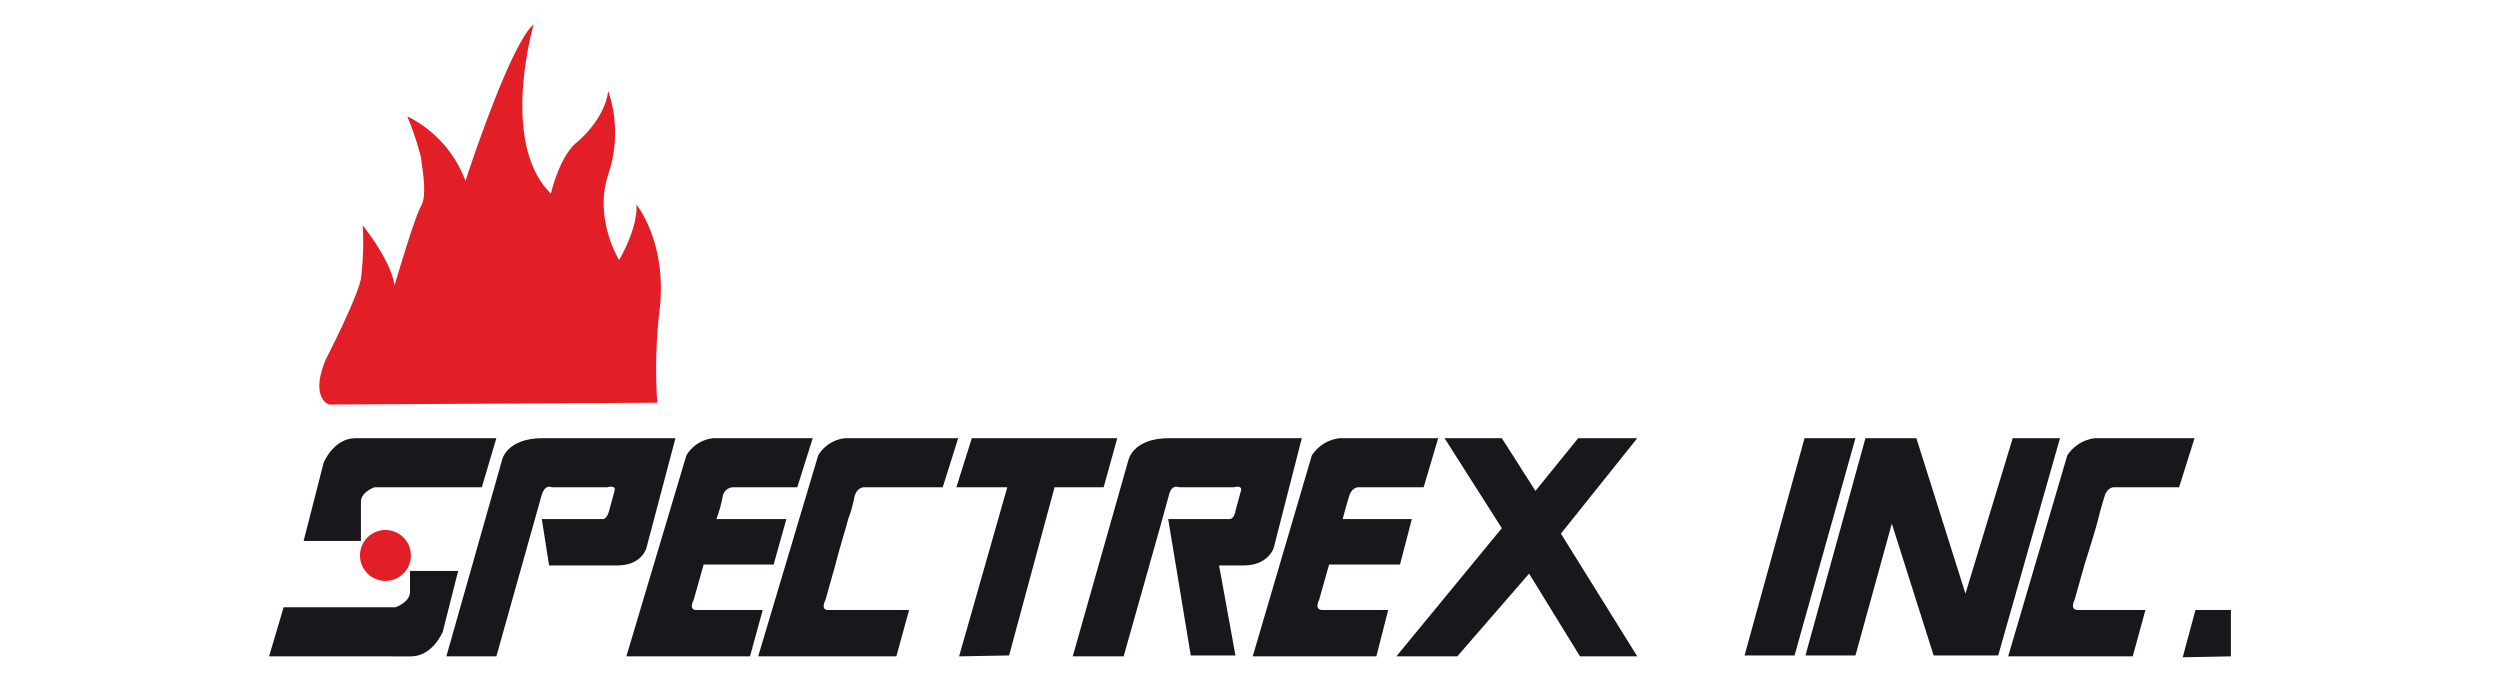
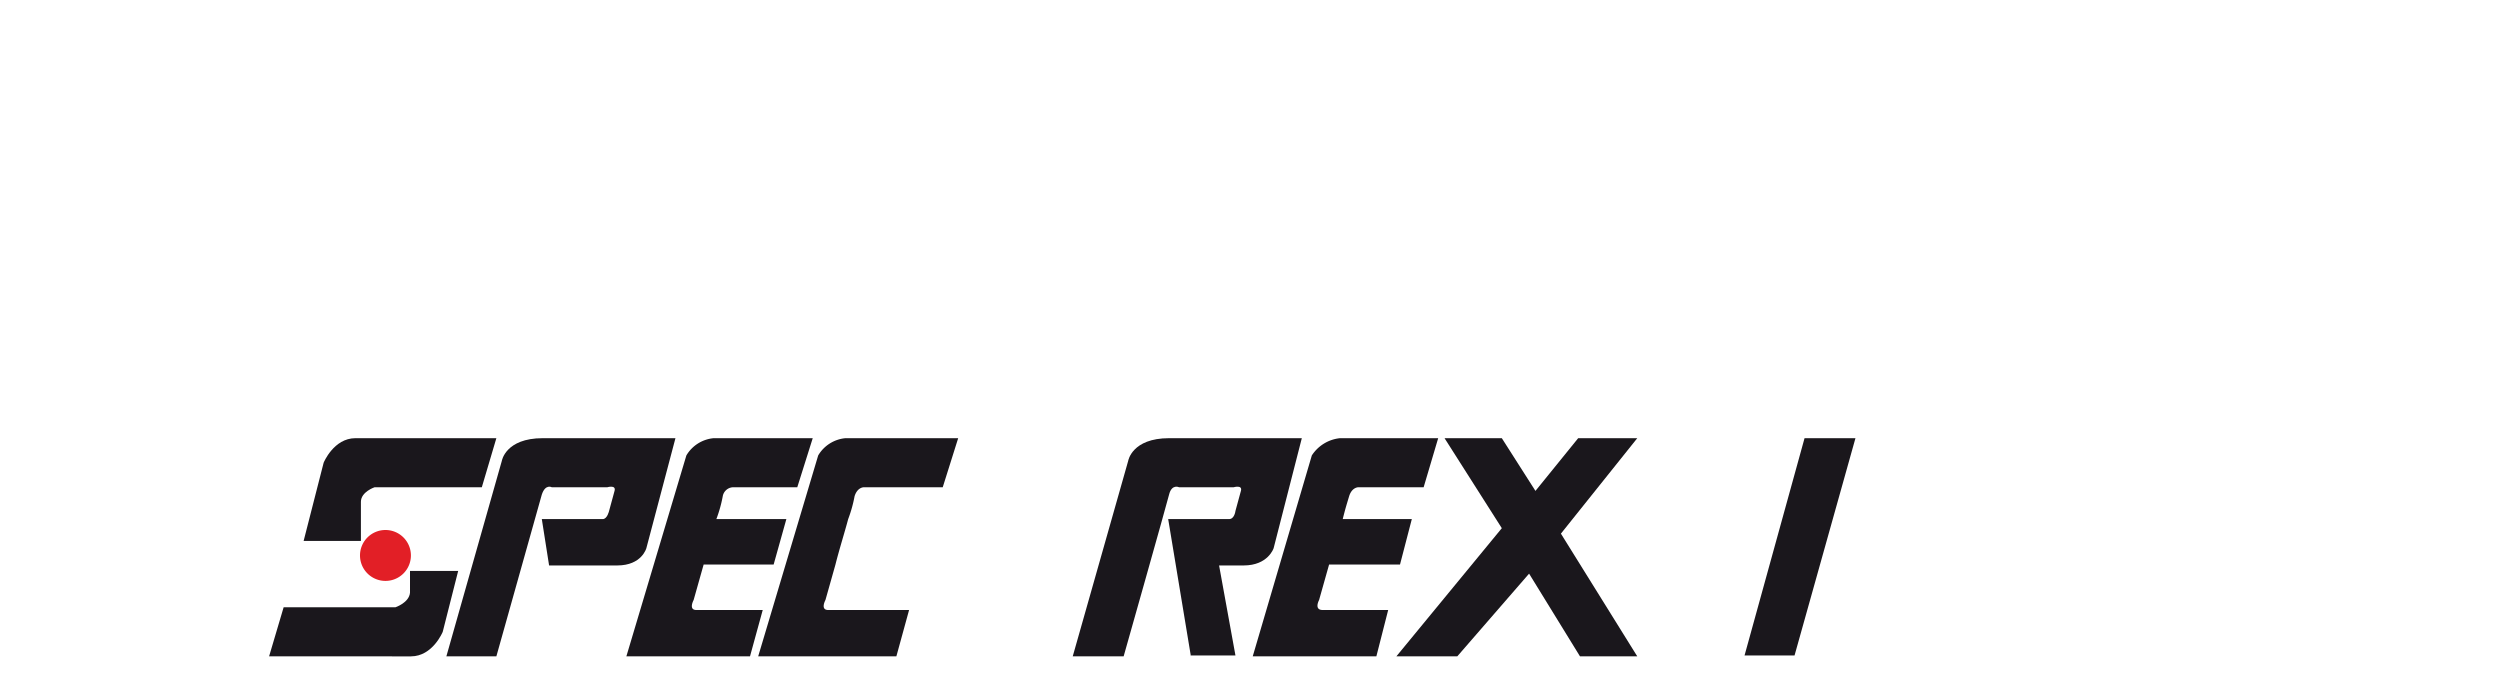
<svg xmlns="http://www.w3.org/2000/svg" id="Layer_1" data-name="Layer 1" width="275" height="75" viewBox="0 0 275 75">
-   <path d="M36.2,44.5s-2.2-.7-.3-5.1c0,0,3.3-6.4,3.8-8.7a33.1,33.1,0,0,0,.2-5.9s3.1,3.8,3.5,6.6c0,0,2.2-7.5,2.9-8.7s.2-3.8,0-5.4a31.7,31.7,0,0,0-1.5-4.5,12.9,12.9,0,0,1,6.4,7.1S56.1,4.8,58.7,2.7c0,0-3.8,13,1.9,18.6,0,0,.9-4,2.8-5.6s3.3-3.8,3.5-5.7a14.3,14.3,0,0,1,0,9.2c-1.6,4.9,1.2,9.4,1.2,9.4s2.1-3.5,1.9-6.1c0,0,3.3,4,2.6,11.2a55.8,55.8,0,0,0-.3,10.6l-36.1.2" fill="#e21f26" />
  <path d="M66.3,57.1H59.6l.8,5.1h7.5c2.7,0,3.2-1.9,3.2-1.9l3.2-12.1H59.7c-4.1,0-4.5,2.5-4.5,2.5L49.1,72.2h5.5l5-17.8c.4-1.2,1.1-.8,1.1-.8h6.1s1-.3.8.4L67,56.2s-.2.9-.7.9" fill="#1a171c" />
  <path d="M131,72.2l-2.5-15.1h6.7c.6,0,.7-.9.7-.9l.6-2.2c.2-.7-.8-.4-.8-.4h-6s-.8-.4-1.1.8-5,17.8-5,17.8H118l6.1-21.5s.4-2.5,4.5-2.5h14.6l-3.1,12.1s-.6,1.9-3.3,1.9h-2.7l1.8,9.9H131" fill="#1a171c" />
  <path d="M39.7,59.5H33.4l2.2-8.6s1.1-2.7,3.5-2.7H54.6L53,53.6H41.2s-1.5.5-1.5,1.6,0,4.3,0,4.3" fill="#1a171c" />
  <path d="M45.1,62.8h5.3l-1.7,6.7s-1.1,2.7-3.5,2.7H29.6l1.6-5.4H43.5s1.5-.5,1.6-1.6V62.8" fill="#1a171c" />
  <path d="M100,67.1l-1.4,5.1H83.4L90,50.1a3.9,3.9,0,0,1,3-1.9h12.4l-1.7,5.4H95s-.7,0-1,1a14.5,14.5,0,0,1-.7,2.5c-.4,1.5-1,3.4-1.4,5L90.8,66s-.6,1.1.3,1.1H100" fill="#1a171c" />
  <path d="M77.4,62.1,76.3,66s-.6,1.1.3,1.1h7.3l-1.4,5.1H68.9l6.6-22.1a3.9,3.9,0,0,1,3-1.9H89.4l-1.7,5.4H80.6a1.2,1.2,0,0,0-1.1,1,14.5,14.5,0,0,1-.7,2.5h7.7l-1.4,5H77.4" fill="#1a171c" />
  <path d="M146.2,62.1,145.1,66s-.6,1.1.4,1.1h7.2l-1.3,5.1H137.8l6.5-22.1a4.2,4.2,0,0,1,3.1-1.9h10.8l-1.6,5.4h-7.2s-.7,0-1,1-.4,1.3-.7,2.5h7.6l-1.3,5h-7.8" fill="#1a171c" />
-   <path d="M236,67.1l-1.4,5.1H220.9l6.5-22.1a4.2,4.2,0,0,1,3.1-1.9h10.9l-1.7,5.4h-7.2s-.7,0-1,1-.4,1.3-.7,2.5-1,3.4-1.5,5L228.2,66s-.6,1.1.4,1.1H236" fill="#1a171c" />
-   <polyline points="105.2 53.6 106.9 48.2 122.9 48.2 121.4 53.6 116 53.6 111 72.1 105.5 72.2 110.8 53.6 105.2 53.6" fill="#1a171c" />
  <polyline points="153.6 72.2 165.2 58.1 158.9 48.2 165.2 48.2 168.9 54 173.6 48.2 180.1 48.2 171.7 58.7 180.1 72.2 173.8 72.2 168.2 63.1 160.3 72.2 153.6 72.2" fill="#1a171c" />
  <polyline points="197.4 72.1 191.9 72.1 198.5 48.2 204.1 48.2 197.4 72.1" fill="#1a171c" />
-   <polyline points="204.1 72.1 198.6 72.1 205.2 48.2 210.8 48.2 216.2 65.3 221.4 48.2 226.6 48.2 219.8 72.1 212.7 72.1 208.1 57.6 204.1 72.1" fill="#1a171c" />
  <path d="M39.6,61.1a2.8,2.8,0,1,1,2.8,2.8,2.8,2.8,0,0,1-2.8-2.8" fill="#e21f26" />
-   <polyline points="240.1 72.3 241.5 67.1 245.4 67.1 245.4 72.2 240.1 72.3" fill="#1a171c" />
</svg>